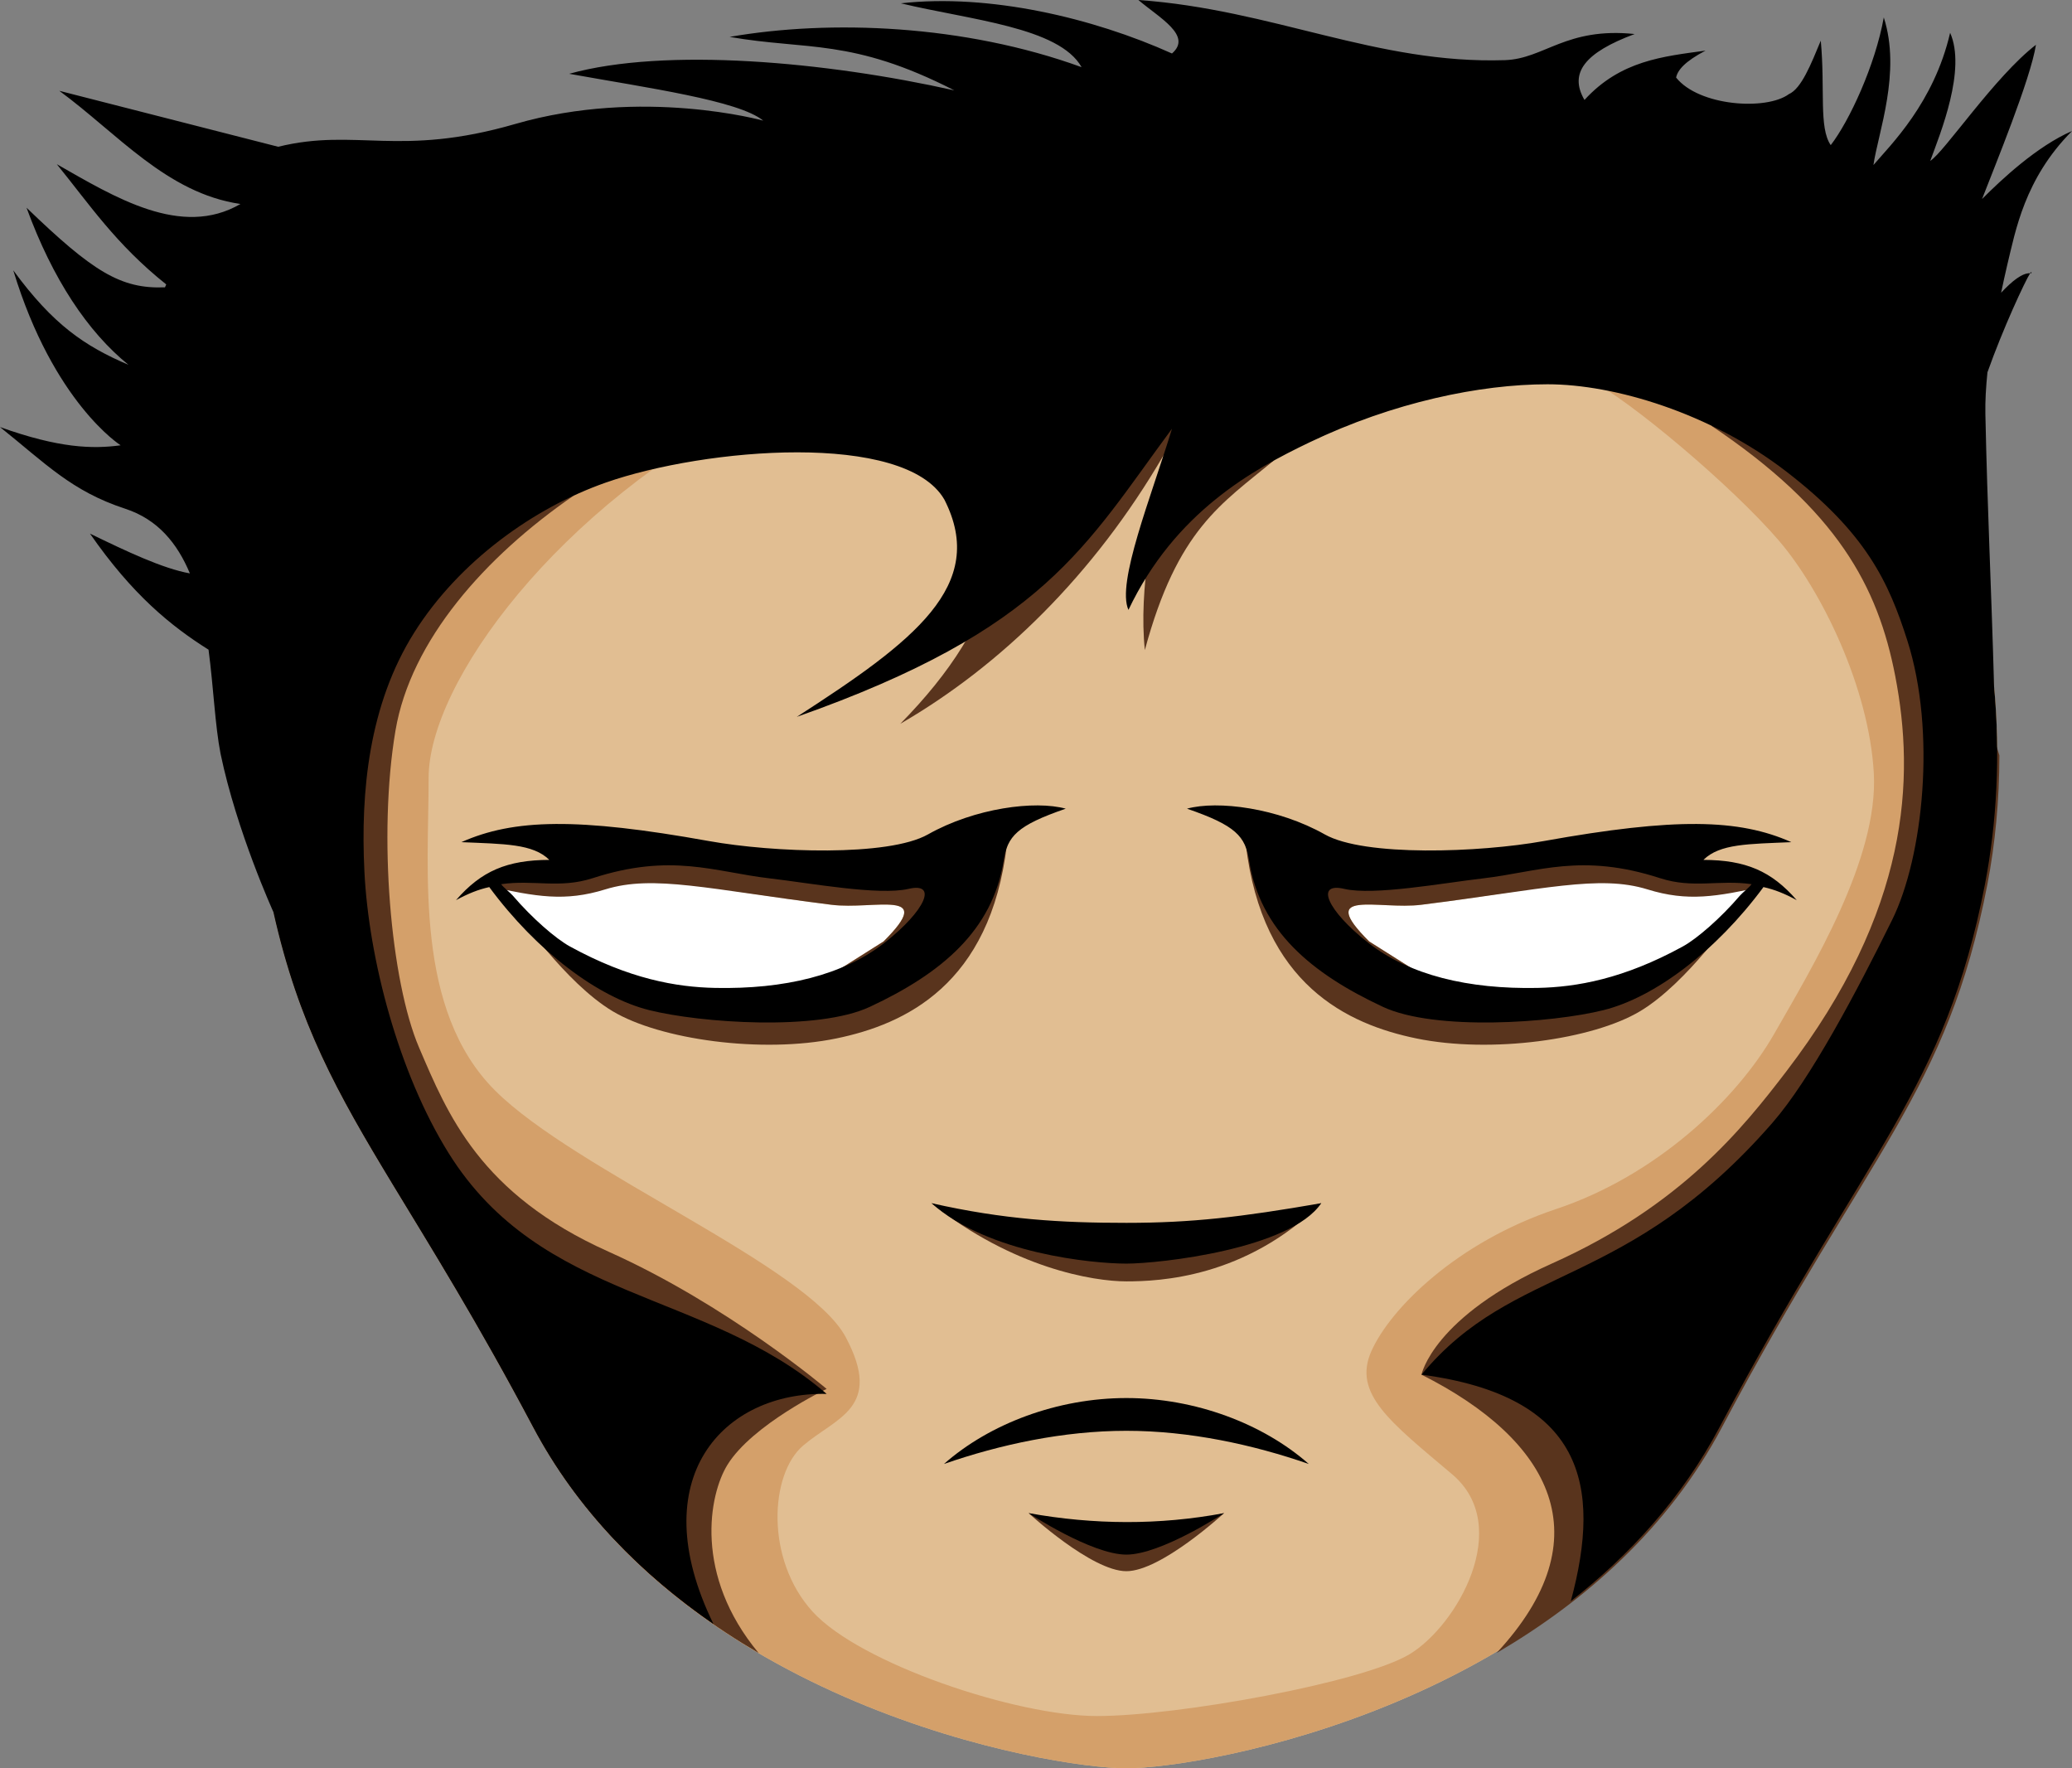
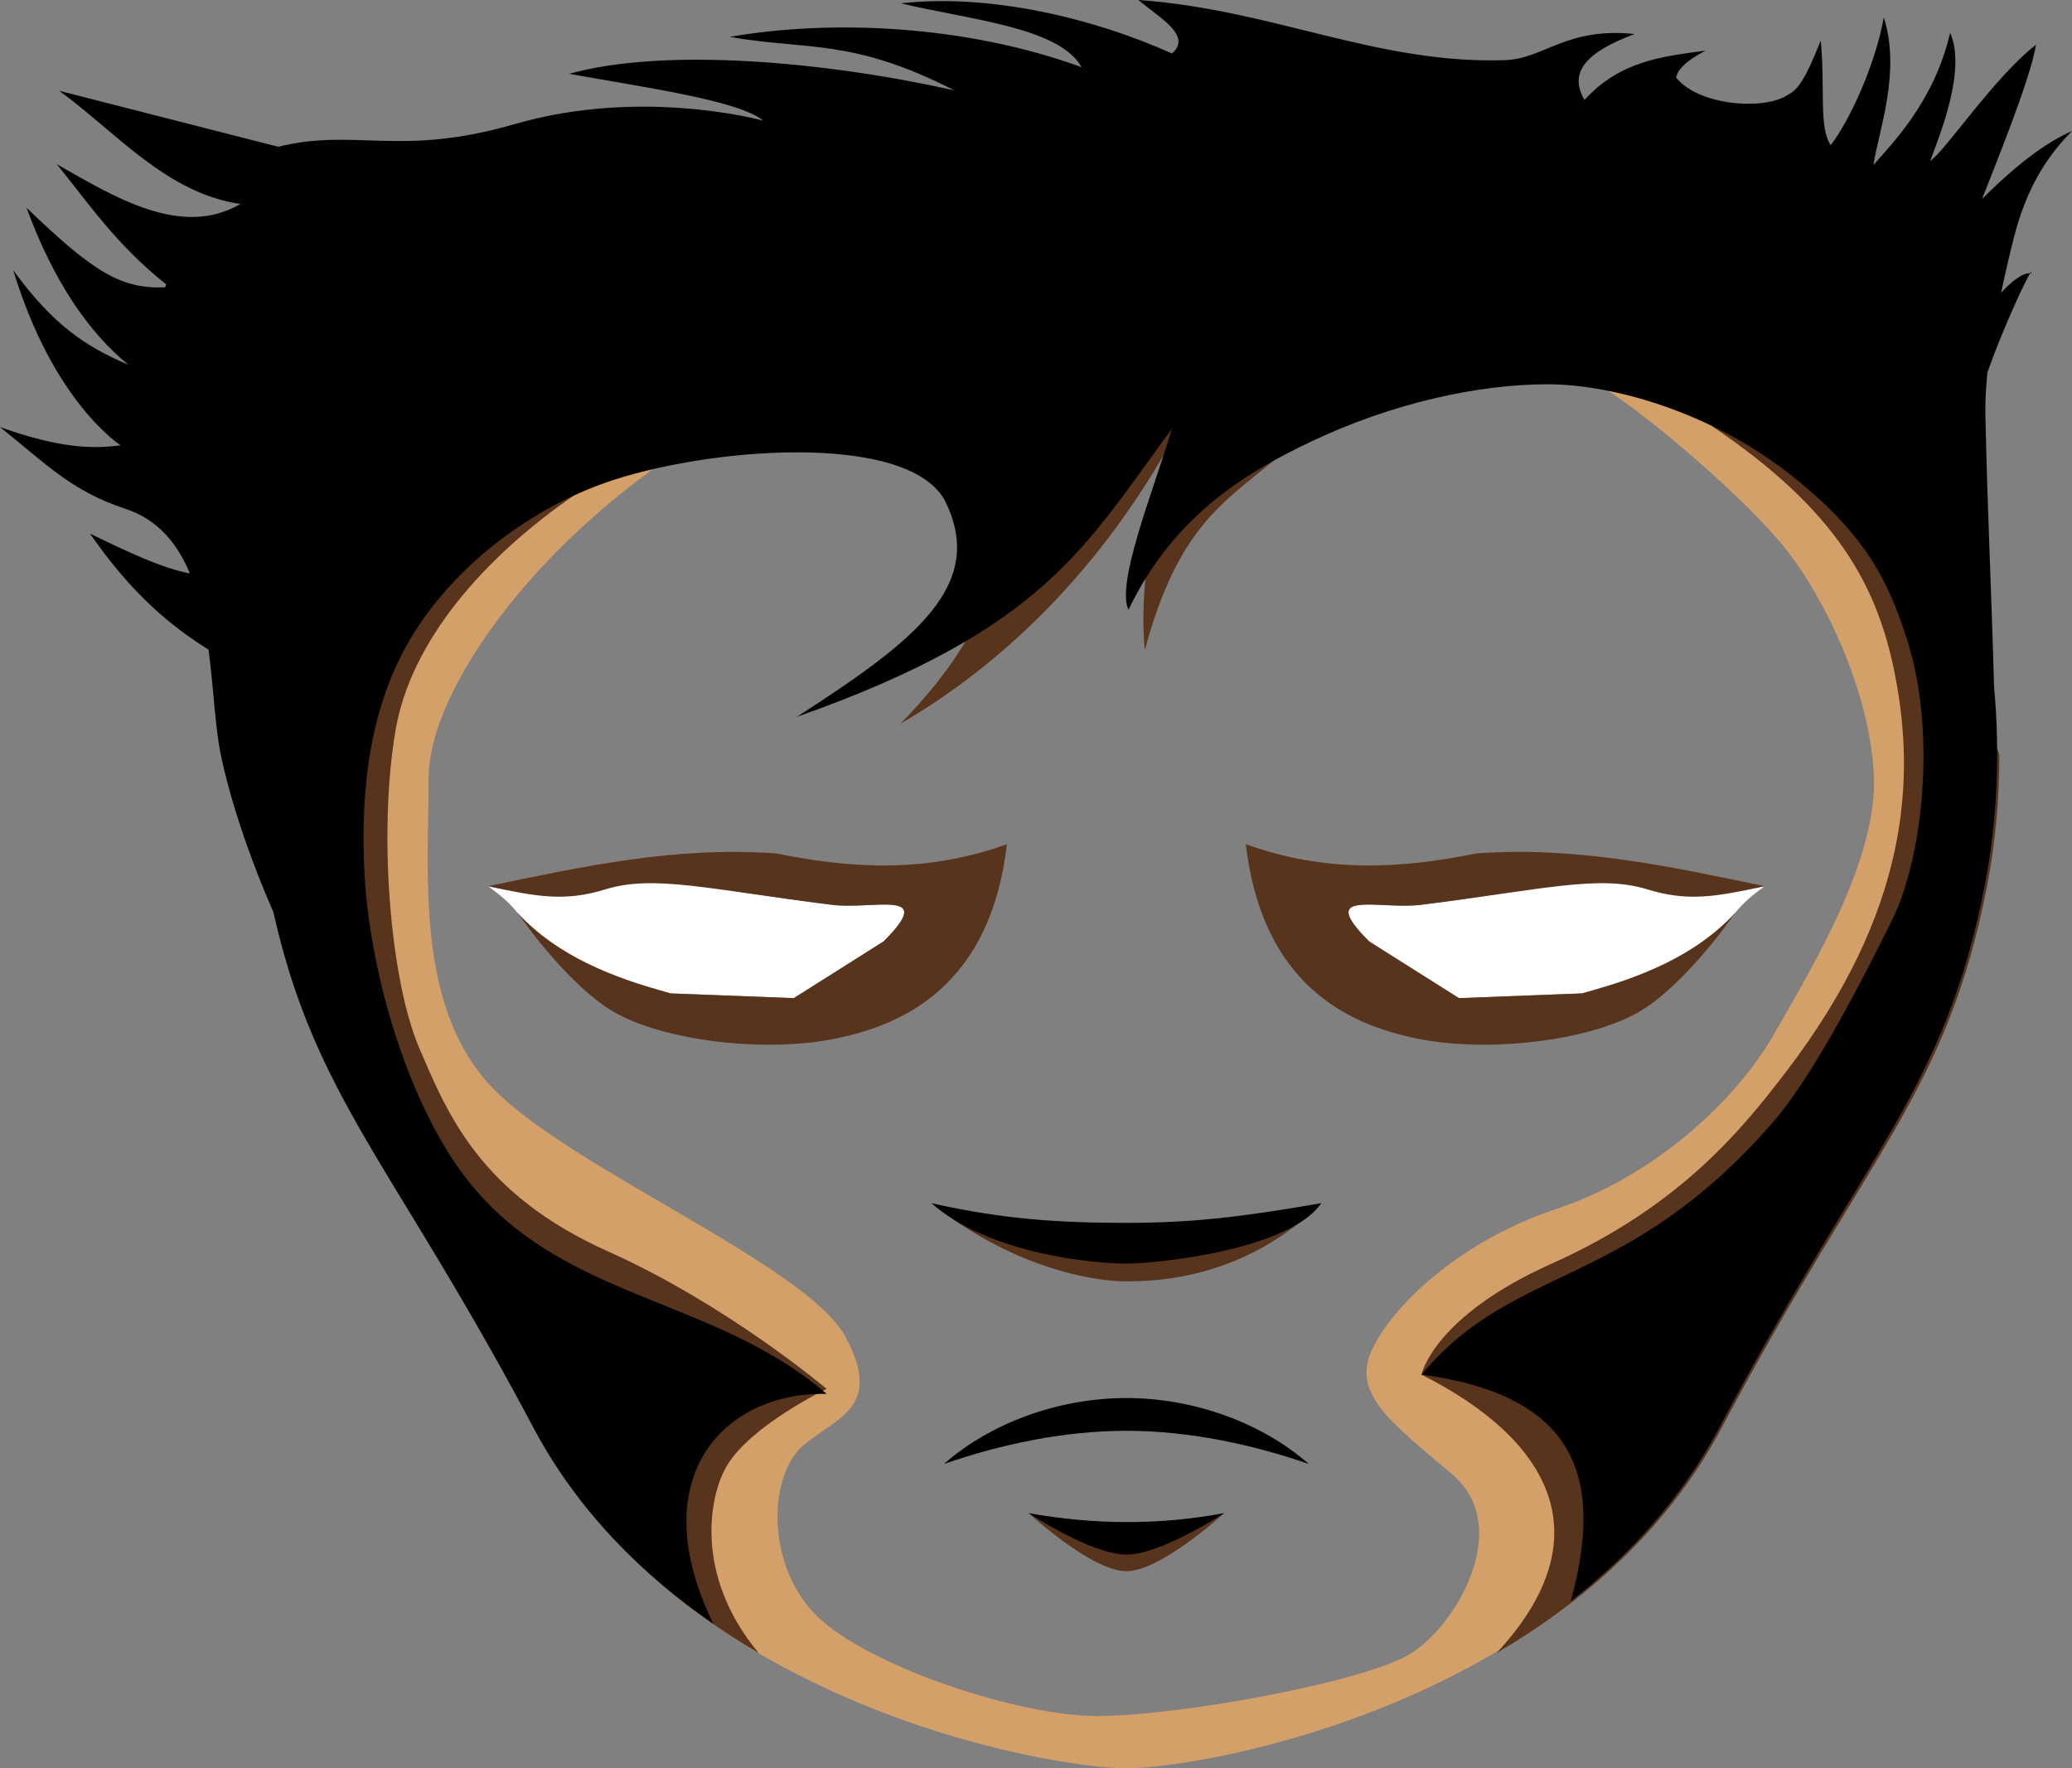
<svg xmlns="http://www.w3.org/2000/svg" xmlns:xlink="http://www.w3.org/1999/xlink" width="156.188" height="133.281" id="svg2" version="1.1" viewBox="0 0 156.188 133.281">
  <rect x="0" y="0" width="156.188" height="133.281" fill="#808080" stroke="none" />
  <title id="title4284">Man</title>
  <defs id="defs4">
    <linearGradient id="linearGradient4485">
      <stop style="stop-color:#e7e7e7;stop-opacity:1;" offset="0" id="stop4487" />
      <stop style="stop-color:#ffffff;stop-opacity:1;" offset="1" id="stop4489" />
    </linearGradient>
    <linearGradient id="linearGradient4337">
      <stop style="stop-color:#c5c5c5;stop-opacity:1;" offset="0" id="stop4339" />
      <stop id="stop4345" offset="0.5" style="stop-color:#ffffff;stop-opacity:0.172;" />
      <stop style="stop-color:#ffffff;stop-opacity:0;" offset="1" id="stop4341" />
    </linearGradient>
    <linearGradient id="linearGradient4066">
      <stop style="stop-color:#a38465;stop-opacity:1;" offset="0" id="stop4068" />
      <stop style="stop-color:#000000;stop-opacity:1;" offset="1" id="stop4070" />
    </linearGradient>
    <linearGradient xlink:href="#linearGradient4337" id="linearGradient4343" x1="242.143" y1="567.719" x2="300.726" y2="567.719" gradientUnits="userSpaceOnUse" spreadMethod="reflect" gradientTransform="translate(-102.343,-223.062)" />
    <linearGradient xlink:href="#linearGradient4485" id="linearGradient4491" x1="199.758" y1="315.708" x2="193.255" y2="313.182" gradientUnits="userSpaceOnUse" gradientTransform="translate(3.3378601e-6,-0.221)" />
    <linearGradient xlink:href="#linearGradient4485" id="linearGradient4495" gradientUnits="userSpaceOnUse" x1="199.758" y1="315.708" x2="193.255" y2="313.182" gradientTransform="matrix(1.204,0,0,1.062,-40.064,-19.167)" />
    <linearGradient xlink:href="#linearGradient4485" id="linearGradient4517" gradientUnits="userSpaceOnUse" gradientTransform="matrix(1.204,0,0,1.062,-433.581,-3.826)" x1="199.758" y1="315.708" x2="193.255" y2="313.182" />
    <linearGradient xlink:href="#linearGradient4485" id="linearGradient4519" gradientUnits="userSpaceOnUse" gradientTransform="translate(-393.518,15.121)" x1="199.758" y1="315.708" x2="193.255" y2="313.182" />
  </defs>
-   <path id="path3021" d="m 84.906,11.125 c 0,0 -29.723,0.353 -46.688,9.281 -16.964,8.929 -21.067,30.536 -18.031,46.25 3.036,15.714 8.929,20.013 20,40.906 11.071,20.893 38.887,25.719 44.719,25.719 5.831,0 33.647,-4.826 44.719,-25.719 11.071,-20.893 16.964,-25.192 20,-40.906 3.036,-15.714 -1.067,-37.321 -18.031,-46.25 -16.964,-8.929 -46.688,-9.281 -46.688,-9.281 z" style="color:#000000;display:inline;overflow:visible;visibility:visible;fill:#e1be92;fill-opacity:1;fill-rule:nonzero;stroke:none;stroke-width:3.543;marker:none;enable-background:accumulate" />
  <path style="color:#000000;display:inline;overflow:visible;visibility:visible;fill:#59341d;fill-opacity:1;fill-rule:nonzero;stroke:none;stroke-width:3.543;marker:none;enable-background:accumulate" d="m 70.219,90.688 c 6.161,4.899 12.188,5.893 14.688,5.893 2.5,0 8.973,-0.269 14.688,-5.893 -6.088,1.553 -9.767,2.18 -14.688,2.18 -4.921,0 -9.224,-0.364 -14.688,-2.18 z" id="path4477" />
  <path id="path3002" d="m 70.219,90.688 c 4.286,3.817 12.188,4.554 14.688,4.554 2.5,0 12.366,-1.094 14.688,-4.554 -6.088,1.056 -9.767,1.482 -14.688,1.482 -4.921,0 -9.224,-0.247 -14.688,-1.482 z" style="color:#000000;display:inline;overflow:visible;visibility:visible;fill:#000000;fill-opacity:1;fill-rule:nonzero;stroke:none;stroke-width:3.543;marker:none;enable-background:accumulate" />
-   <path id="path3011" d="m 84.906,105.375 c -5.176,0 -10.297,1.922 -13.75,4.969 4.214,-1.462 8.995,-2.5 13.75,-2.5 4.755,0 9.536,1.038 13.75,2.5 -3.453,-3.046 -8.575,-4.969 -13.75,-4.969 z" style="color:#000000;display:inline;overflow:visible;visibility:visible;fill:#000000;fill-opacity:1;fill-rule:nonzero;stroke:none;stroke-width:3.543;marker:none;enable-background:accumulate" />
+   <path id="path3011" d="m 84.906,105.375 c -5.176,0 -10.297,1.922 -13.75,4.969 4.214,-1.462 8.995,-2.5 13.75,-2.5 4.755,0 9.536,1.038 13.75,2.5 -3.453,-3.046 -8.575,-4.969 -13.75,-4.969 " style="color:#000000;display:inline;overflow:visible;visibility:visible;fill:#000000;fill-opacity:1;fill-rule:nonzero;stroke:none;stroke-width:3.543;marker:none;enable-background:accumulate" />
  <path style="color:#000000;display:inline;overflow:visible;visibility:visible;fill:#59341d;fill-opacity:1;fill-rule:nonzero;stroke:none;stroke-width:3.543;marker:none;enable-background:accumulate" d="m 77.54,114.049 c 0,0 4.743,4.377 7.366,4.377 2.623,0 7.366,-4.377 7.366,-4.377 -4.911,1.284 -9.821,1.232 -14.732,0 z" id="path4457" />
  <path id="path3013" d="m 77.54,114.049 c 0,0 4.743,3.127 7.366,3.127 2.623,0 7.366,-3.127 7.366,-3.127 -4.911,0.918 -9.821,0.88 -14.732,0 z" style="color:#000000;display:inline;overflow:visible;visibility:visible;fill:#000000;fill-opacity:1;fill-rule:nonzero;stroke:none;stroke-width:3.543;marker:none;enable-background:accumulate" />
  <path id="path4447" d="m 84.906,11.125 c 0,0 -29.723,0.353 -46.688,9.281 -16.964,8.929 -21.067,30.536 -18.031,46.25 3.036,15.714 8.929,20.013 20,40.906 11.071,20.893 38.887,25.719 44.719,25.719 5.831,0 33.647,-4.826 44.719,-25.719 11.071,-20.893 16.964,-25.192 20,-40.906 3.036,-15.714 -1.067,-37.321 -18.031,-46.25 -16.964,-8.929 -46.688,-9.281 -46.688,-9.281 z m 15.638,9.29 c 0,0 6.067,1.795 19.281,8.223 2.908,1.415 10.729,7.981 14.277,12.121 3.214,3.75 6.79,11.094 7.147,17.522 0.357,6.429 -4.643,14.625 -7.5,19.625 -2.857,5 -8.938,10.719 -16.438,13.219 -7.5,2.5 -12.509,7.504 -13.938,10.719 -1.429,3.214 1.451,5.353 6.094,9.281 4.643,3.929 0.353,11.42 -3.219,13.562 -3.571,2.143 -17.491,4.656 -23.562,4.656 -6.071,0 -17.866,-3.946 -21.438,-7.875 -3.571,-3.929 -3.219,-10.357 -0.719,-12.5 2.5,-2.143 6.076,-2.83 3.219,-8.188 -2.857,-5.357 -20.366,-12.522 -26.438,-18.594 -6.071,-6.071 -5,-16.42 -5,-23.562 0,-7.143 9.713,-20.454 24.942,-28.174 0,0 23.286,-6.826 24.714,-6.826 1.429,0 18.576,-3.21 18.576,-3.21 z" style="color:#000000;display:inline;overflow:visible;visibility:visible;fill:#d4a06a;fill-opacity:1;fill-rule:nonzero;stroke:none;stroke-width:3.543;marker:none;enable-background:accumulate" />
  <path id="path4450" d="m 43.247,37.356 c -10.294,2.007 -16.397,12.125 -23.966,19.582 0.008,3.369 0.315,6.659 0.906,9.719 3.036,15.714 8.929,20.013 20,40.906 4.055,7.653 10.355,13.137 17,17.031 -4.908,-5.893 -3.74,-11.942 -2.351,-14.188 1.878,-3.038 7.476,-5.719 7.476,-5.719 0,0 -7.469,-6.33 -16.438,-10.344 C 36.158,89.995 33.737,83.969 31.594,78.969 29.451,73.969 28.48,62.941 29.812,55.063 30.96,48.278 36.555,41.964 43.247,37.356 Z" style="color:#000000;display:inline;overflow:visible;visibility:visible;fill:#59341d;fill-opacity:1;fill-rule:nonzero;stroke:none;stroke-width:0.2;marker:none;enable-background:accumulate" />
  <path style="color:#000000;display:inline;overflow:visible;visibility:visible;fill:#59341d;fill-opacity:1;fill-rule:nonzero;stroke:none;stroke-width:0.2;marker:none;enable-background:accumulate" d="m 128.957,32.06 c 14.58,3.971 17.762,11.885 21.759,24.878 -0.008,3.369 -0.315,6.659 -0.906,9.719 -3.036,15.714 -8.929,20.013 -20,40.906 -4.055,7.653 -10.355,13.137 -17,17.031 8.094,-8.698 4.141,-16.049 -5.658,-20.982 0,0 0.859,-4.361 9.828,-8.375 9.717,-4.348 14.369,-10.162 17.674,-14.482 9.302,-12.159 9.703,-22.081 8.21,-29.799 -1.307,-6.756 -4.357,-12.501 -13.907,-18.896 z" id="path4455" />
  <path id="path4479" d="m 86.299,48.999 c -0.484,-4.688 0.698,-9.696 1.408,-14.682 -5.255,9.02 -12.27,15.855 -19.843,20.238 3.807,-3.872 6.293,-7.745 7.071,-11.617 l 15.152,-14.9 5.918,6.686 c -3.927,3.246 -7.256,5.178 -9.706,14.275 z" style="color:#000000;display:inline;overflow:visible;visibility:visible;fill:#59341d;fill-opacity:1;fill-rule:nonzero;stroke:none;stroke-width:0.2;marker:none;enable-background:accumulate" />
  <path id="path3030" d="M 85.812,5e-5 C 87.393,1.347 89.903,2.684 88.344,4.031 82.379,1.345 74.572,-0.495 67.906,0.25 c 5.23,1.257 11.919,1.793 13.625,4.812 C 72.692,1.85 62.589,1.46 55,2.781 c 5.857,1.021 9.222,0.083 16.938,4.031 -9.662,-2.162 -21.772,-3.264 -29.031,-1.25 5.904,1.065 12.784,2.015 14.625,3.531 0,0 -9.091,-2.528 -18.688,0.25 -8.777,2.541 -11.992,0.276 -17.875,1.719 L 4.469,6.844 c 4.377,3.209 8.103,7.723 13.656,8.531 -4.462,2.596 -9.475,-0.515 -13.844,-3 2.457,3.021 4.457,6.042 8.25,9.062 -0.029,0.074 -0.065,0.144 -0.094,0.219 C 9.106,21.793 7,20.478 2,15.656 3.964,21.033 6.616,25.017 9.688,27.5 6.38,26.085 4,24.472 1,20.375 c 3.036,10 8.094,13.188 8.094,13.188 C 6.993,33.849 4.459,33.788 0,32.188 c 3.435,2.746 5.393,4.834 9.438,6.156 2.472,0.808 3.936,2.626 4.875,4.875 -2.041,-0.366 -4.75,-1.648 -7.531,-3 3.194,4.604 6.096,6.963 8.938,8.75 0.376,2.861 0.491,5.727 0.906,7.844 1.22,5.86 3.965,11.891 4,11.969 l 0,0.031 c 1.886,8.357 4.759,13.501 9,20.5 2.851,4.706 6.324,10.252 10.562,18.25 3.351,6.324 8.248,11.152 13.594,14.844 -5.406,-11.045 0.8,-17.509 8.531,-17.344 -9.107,-7.857 -21.506,-6.932 -28.5,-18.156 -3.778,-6.063 -6.018,-14.643 -6.344,-21.219 -0.301,-6.059 0.348,-12.589 3.75,-18 3.402,-5.411 9.061,-9.426 14.438,-11.312 7.5,-2.632 22.549,-3.88 25.531,1.281 3.299,6.475 -2.339,10.71 -11.125,16.375 18.74,-6.61 21.755,-12.897 28.281,-21.719 -1.567,5.137 -4.202,11.629 -3.281,13.656 3.51,-7.372 9.381,-10.58 13.625,-12.616 6.354,-3.048 12.91,-4.389 17.967,-4.389 5.057,0 12.267,2.176 17.939,6.532 6.078,4.668 7.778,8.371 9.189,12.808 2.173,6.831 1.197,16.267 -1.152,21.028 -2.691,5.455 -6.169,12.019 -9.011,15.281 -11.039,12.674 -19.469,10.561 -26.467,18.998 12.162,1.622 13.635,8.273 11.254,17.076 4.404,-3.439 8.371,-7.751 11.219,-13.125 5.596,-10.56 9.844,-16.895 13.094,-22.594 3.171,-5.565 5.407,-10.552 6.906,-18.312 0.891,-4.614 1.172,-9.746 0.688,-14.906 -0.221,-7.886 -0.5,-13.152 -0.656,-20.562 -0.02,-0.954 0.043,-2.017 0.156,-3.125 1.179,-3.321 2.829,-6.861 3.219,-7.469 -0.587,-0.026 -1.348,0.571 -2.188,1.469 0.154,-0.702 0.294,-1.409 0.469,-2.125 0.611,-2.496 1.287,-6.463 4.875,-10.062 -2.629,1.133 -5.357,3.689 -6.781,5.125 0.941,-2.432 3.662,-9.047 4.062,-11.625 -3.114,2.4 -6.91,8.094 -7.969,8.75 0.78,-2.11 2.728,-6.885 1.5,-9.656 -1.22,5.28 -4.483,8.447 -5.781,9.969 0.359,-2.46 2.108,-6.992 0.781,-11.125 -0.649,3.618 -2.604,7.822 -4,9.625 -0.908,-1.33 -0.41,-4.176 -0.75,-7.875 -0.74,1.786 -1.466,3.619 -2.406,4.031 -1.696,1.25 -6.777,0.913 -8.5,-1.25 0.12,-0.574 0.676,-1.22 2.219,-2.031 -3.182,0.441 -6.405,0.737 -9.125,3.719 -1.188,-2.035 0.028,-3.573 3.781,-4.969 -5.179,-0.536 -6.803,1.871 -9.781,1.969 C 103.762,4.848 95.948,0.711 85.812,0 Z M 153.031,20.594 c 0.03,10e-4 0.064,-0.005 0.094,0 0.034,-0.128 -0.018,-0.118 -0.094,0 z" style="color:#000000;display:inline;overflow:visible;visibility:visible;fill:#000000;fill-opacity:1;fill-rule:nonzero;stroke:none;stroke-width:3.543;marker:none;enable-background:accumulate" />
  <g transform="translate(-217.665,-329.094)" id="g4465">
    <path id="path3080" d="m 254.461,395.888 c 0.905,0.688 1.868,1.358 2.835,2.871 3.461,3.46 7.217,4.071 10.918,5.21 l 9.286,0.357 6.767,-4.273 c 4.058,-4.036 -0.724,-2.362 -3.93,-2.765 -9.296,-1.168 -14.431,-2.478 -16.037,-1.79 -2.921,1.251 -6.195,1.185 -9.838,0.39 z" style="color:#000000;display:inline;overflow:visible;visibility:visible;fill:#ffffff;fill-opacity:1;fill-rule:nonzero;stroke:none;stroke-width:0.2;marker:none;enable-background:accumulate" />
    <path style="color:#000000;display:inline;overflow:visible;visibility:visible;fill:#59341d;fill-opacity:1;fill-rule:nonzero;stroke:none;stroke-width:0.2;marker:none;enable-background:accumulate" d="m 254.461,395.888 c 7.104,-1.483 14.195,-3.026 21.724,-2.467 5.846,1.185 11.43,1.455 17.386,-0.701 -1.25,10.625 -7.714,13.581 -12.857,14.643 -5.625,1.161 -13.304,0.089 -16.875,-2.054 -3.571,-2.143 -7.175,-7.426 -7.175,-7.426 3.045,3.287 7.171,4.885 11.55,6.087 l 9.286,0.357 6.767,-4.273 c 4.058,-4.036 -0.724,-2.362 -3.93,-2.765 -9.296,-1.168 -13.407,-2.285 -17.047,-1.159 -3.045,0.942 -5.184,0.554 -8.828,-0.242 z" id="path4459" />
-     <path style="color:#000000;display:inline;overflow:visible;visibility:visible;fill:#000000;fill-opacity:1;fill-rule:nonzero;stroke:none;stroke-width:3.543;marker:none;enable-background:accumulate" d="m 262.331,395.288 c 5.953,-1.932 9.194,-0.472 13.364,0.013 3.043,0.354 8.228,1.311 10.451,0.79 2.223,-0.521 1.293,1.624 -1.79,4.051 -3.126,2.461 -7.571,3.519 -12.777,3.415 -2.937,-0.059 -6.486,-0.674 -10.957,-3.127 -1.059,-0.581 -2.847,-2.127 -4.306,-3.835 -0.187,-0.218 -0.738,-0.645 -0.873,-0.857 2.43,-0.354 4.408,0.354 6.888,-0.451 z m 4.264,9.941 c 3.875,0.969 12.704,1.589 16.631,-0.242 5.424,-2.53 9.263,-5.768 10.092,-11.02 0.29,-1.84 0.988,-2.647 4.683,-3.92 l 0,-5e-5 c -2.31,-0.638 -6.853,-0.055 -10.386,1.94 -2.987,1.687 -11.661,1.372 -16.513,0.5 -9.917,-1.782 -14.705,-1.675 -18.658,0.083 3.237,0.142 5.396,0.115 6.63,1.337 -3.183,0.011 -5.125,0.833 -7.036,3.036 0.907,-0.495 1.683,-0.804 2.508,-0.986 3.595,4.862 8.21,8.312 12.05,9.272 z" id="path2996" />
  </g>
  <use height="1052.362" width="744.094" transform="matrix(-1,0,0,1,169.812,0)" id="use4469" xlink:href="#g4465" y="0" x="0" />
</svg>